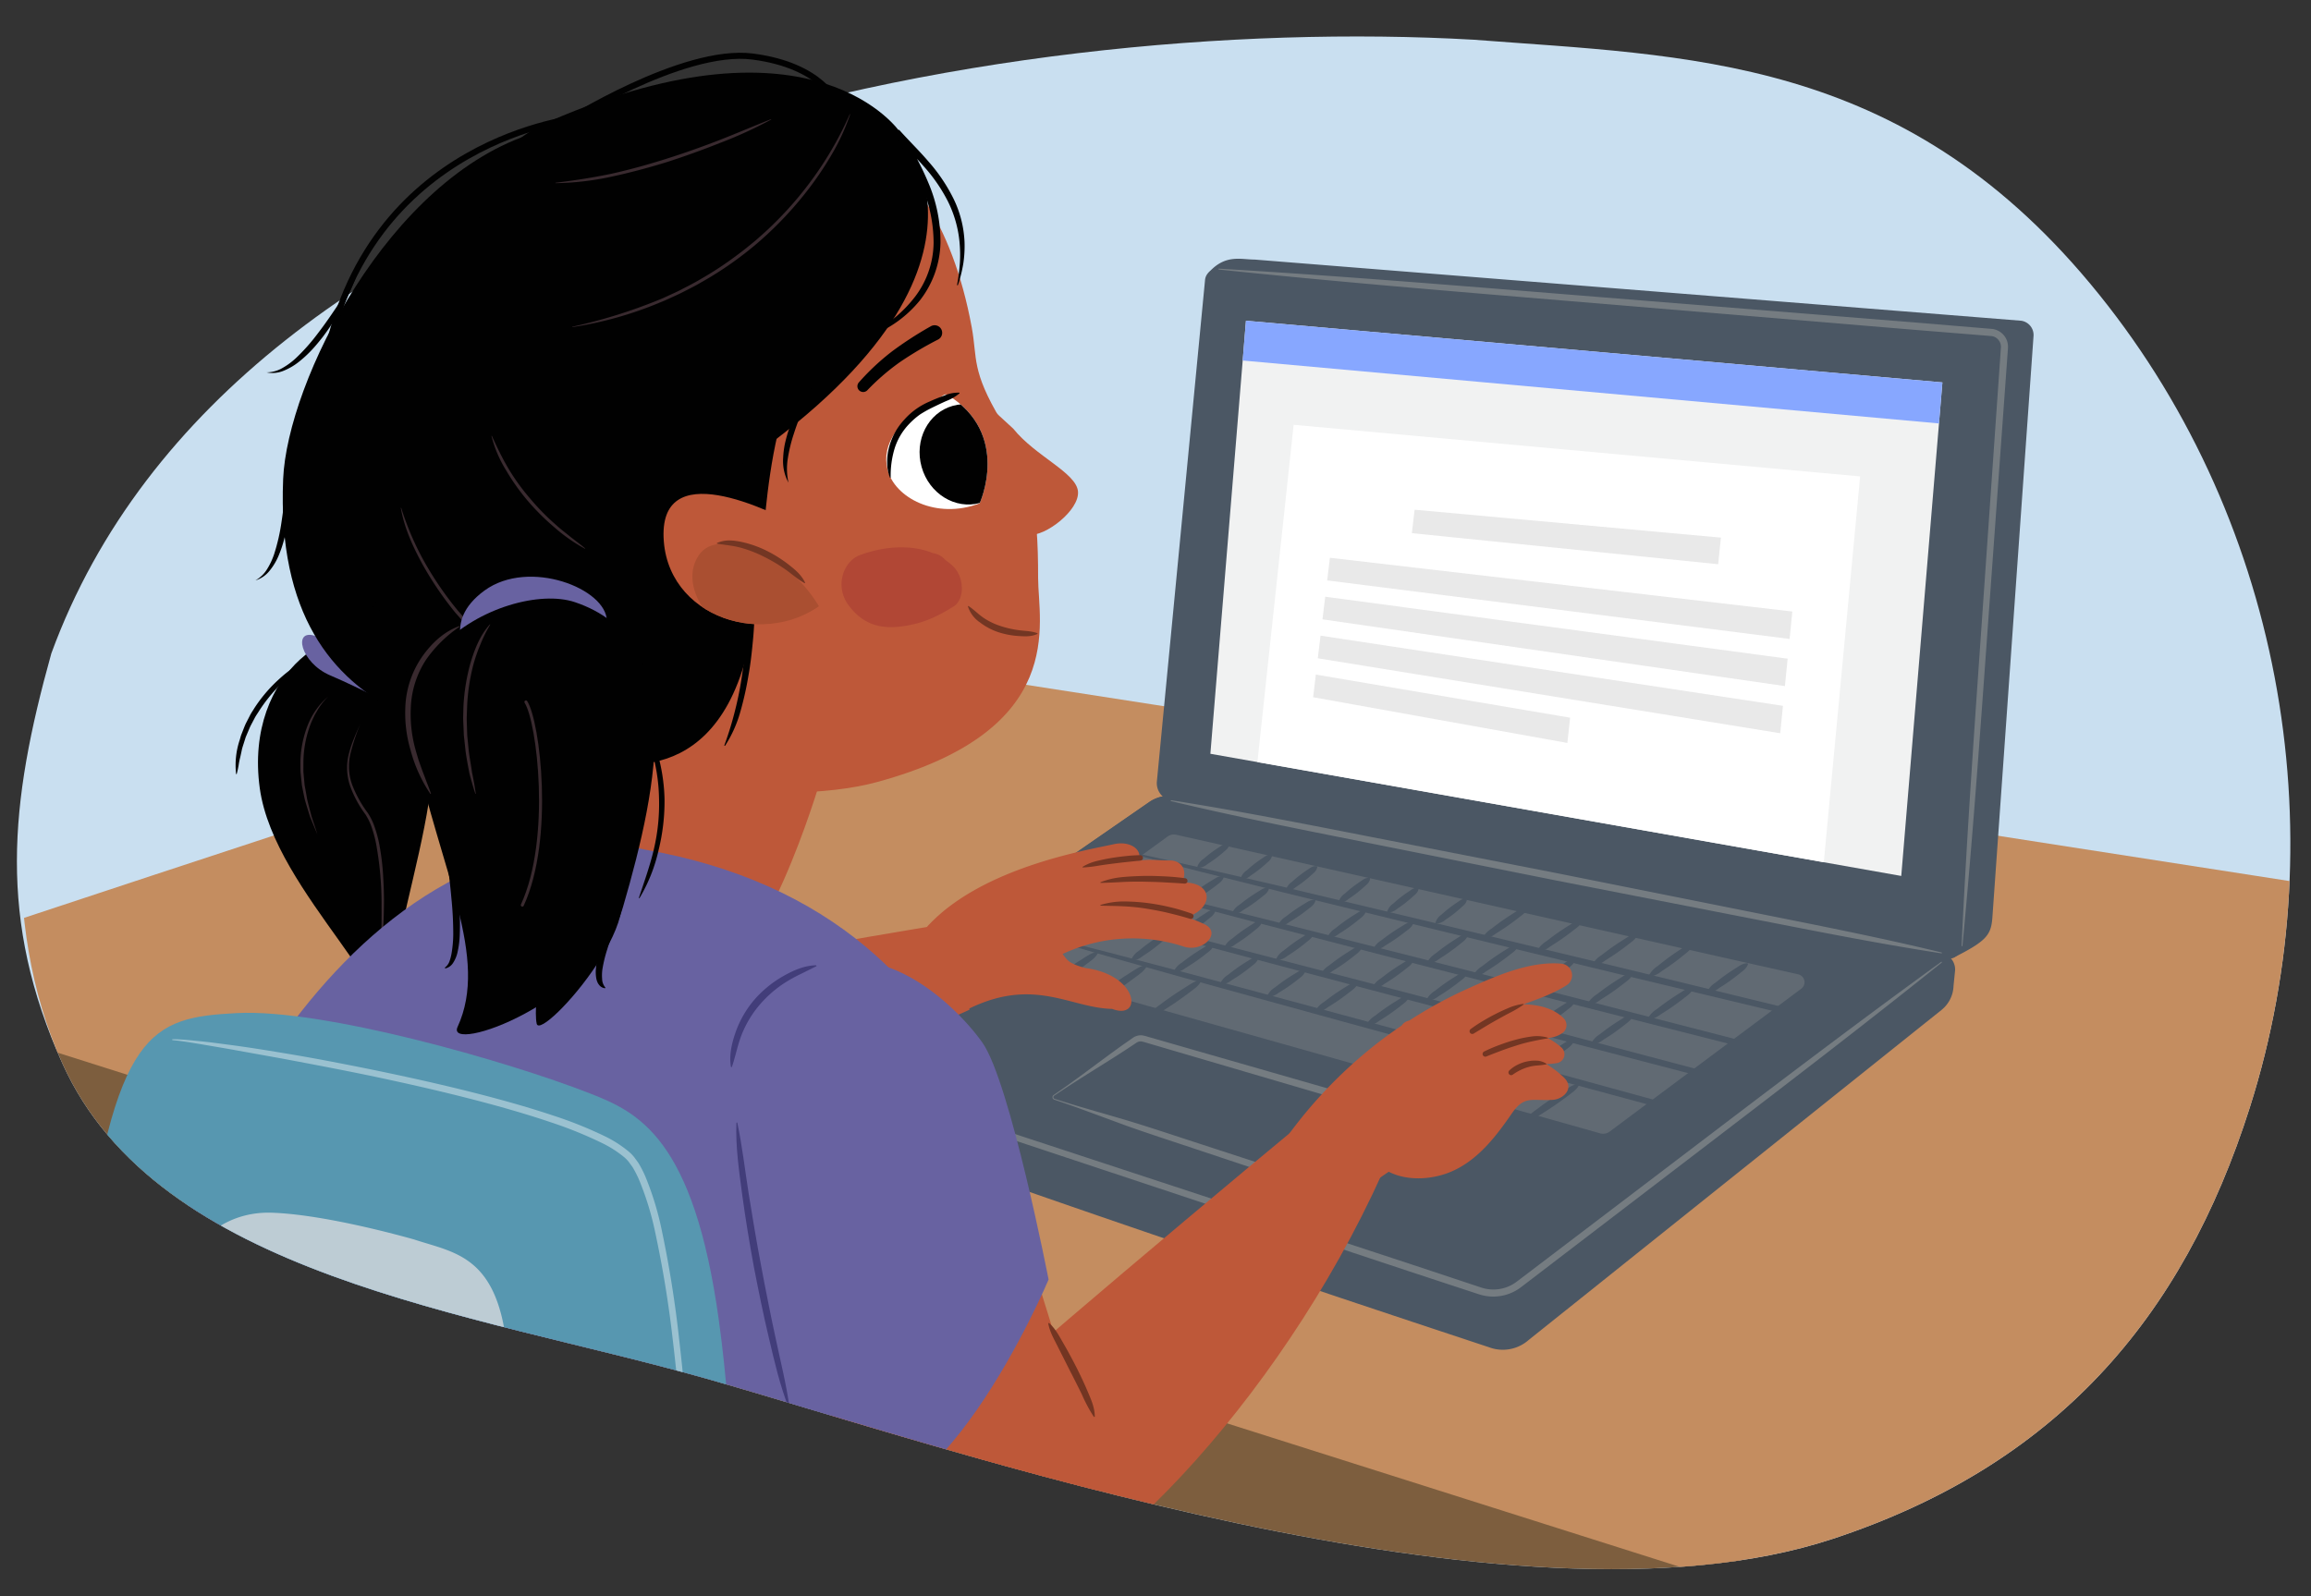
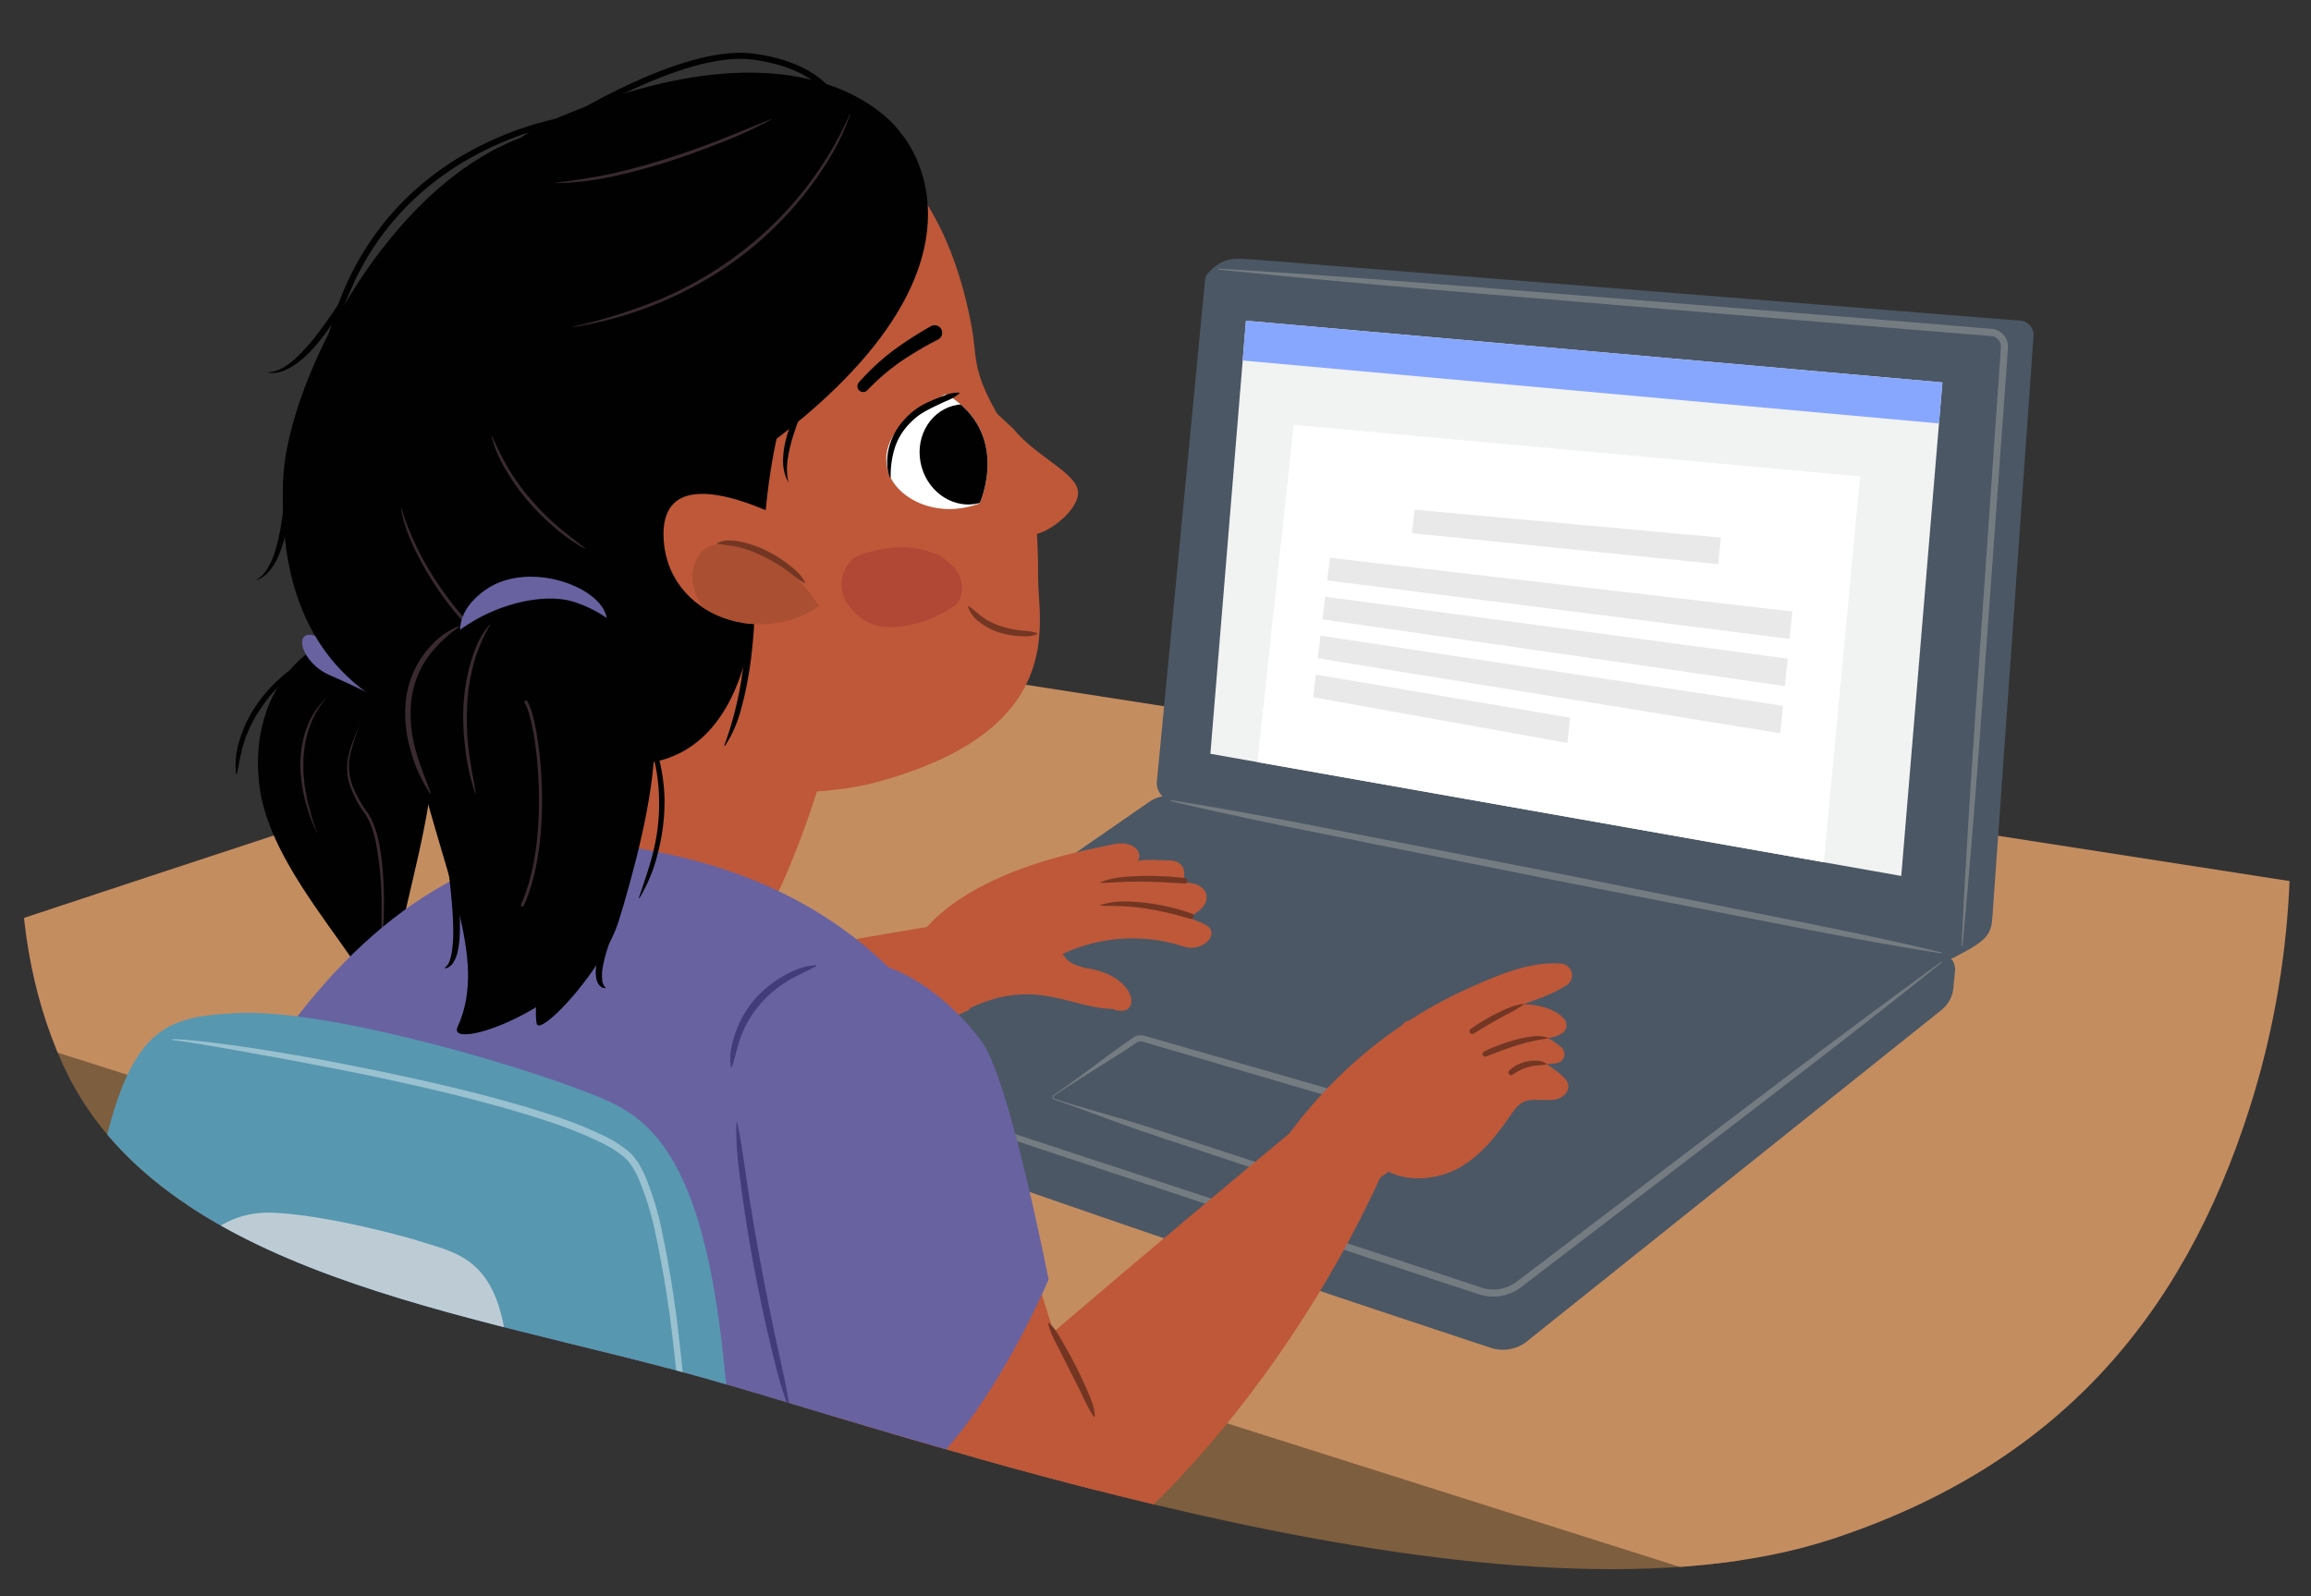
<svg xmlns="http://www.w3.org/2000/svg" width="760" height="525" viewBox="0 0 760 525">
  <rect x="0" y="0" width="760" height="525" fill="#333333" stroke="none" />
  <defs>
    <clipPath id="a">
      <path d="M421.227-17.335C350.868-22.753,232.415-29.23,159.154,12.276S41.207,120.185,19.486,198.112c-13.809,49.538-20.2,104.57,1.05,151.759,31.442,69.813,134.385,81.771,211.472,103.55s265.252,87.65,370.77,52.768c72.851-24.083,114.906-71.9,137.149-142.037,28.99-91.412,10.11-195.611-52.461-270.752S491.587-11.917,421.227-17.335Z" fill="none" />
    </clipPath>
    <clipPath id="b">
      <path d="M638.483,313.46,386.855,262.012a11.58,11.58,0,0,0-8.925,1.834s-113.95,78.805-116.174,80.718c-1.341,1.155-1.579,2.975-1.6,11.374-.012,4.762.1,6.5,2.114,8.1,15.139,6.8,88.844,33.345,227.4,79.138a12.844,12.844,0,0,0,13-2.344L638.467,332.241a10.6,10.6,0,0,0,3.976-7.955l.522-5.16A5.609,5.609,0,0,0,638.483,313.46Z" fill="#4b5764" />
    </clipPath>
    <clipPath id="c">
      <polygon points="638.782 125.8 625.253 288.145 398.049 247.957 409.749 105.502 638.782 125.8" fill="#f1f2f2" />
    </clipPath>
    <clipPath id="d">
      <path d="M264.68,174.084c-12.043-6.6-48.593-24.478-46.376,4.01,2.095,26.917,37.5,36.321,55.918,17.163" fill="#be5839" />
    </clipPath>
    <clipPath id="e">
      <path d="M311.573,129.861c-.908-.558-2.008.77-3,1.272-13.288,6.762-18.7,14.961-16.73,23.184,2.271,9.461,16.131,16.712,30.32,11.264C322.168,165.581,332.65,142.8,311.573,129.861Z" fill="none" />
    </clipPath>
  </defs>
  <title>lawr5_11.101</title>
-   <path d="M484.529,13.059C329.235,4.235,77.808,48.594,16.882,214.941c-13.808,49.539-17.6,87.741,3.654,134.93,31.442,69.813,134.385,81.771,211.472,103.55s265.252,87.65,370.77,52.768c72.851-24.083,114.906-71.9,137.149-142.037,28.99-91.412,10.11-195.611-52.461-270.752S554.889,18.477,484.529,13.059Z" fill="#c9dff0" />
  <g clip-path="url(#a)">
    <polygon points="-54.471 364.588 -54.471 323 628.882 530.471 623.588 582.059 -54.471 364.588" fill="#7d5e3e" />
    <path d="M-54.471,323c3.177-2.118,326.589-107.882,326.589-107.882l619,96.176L629.941,540Z" fill="#c48d60" />
    <path d="M638.483,313.46,386.855,262.012a11.58,11.58,0,0,0-8.925,1.834s-113.95,78.805-116.174,80.718c-1.341,1.155-1.579,2.975-1.6,11.374-.012,4.762.1,6.5,2.114,8.1,15.139,6.8,88.844,33.345,227.4,79.138a12.844,12.844,0,0,0,13-2.344L638.467,332.241a10.6,10.6,0,0,0,3.976-7.955l.522-5.16A5.609,5.609,0,0,0,638.483,313.46Z" fill="#4b5764" />
    <g clip-path="url(#b)">
      <path d="M638.483,297.745,386.855,246.3a11.58,11.58,0,0,0-8.925,1.834L261.2,329.209a9.759,9.759,0,0,0-4.175,8.6l3.863,4.927c-.284,3.022-1.316,6.148,1.571,7.8l224.3,74.117a13.873,13.873,0,0,0,13-2.343l138.7-105.788a10.6,10.6,0,0,0,3.976-7.956l.522-5.159A5.608,5.608,0,0,0,638.483,297.745Z" fill="#4b5764" />
    </g>
-     <path d="M591.366,320.51,386.818,274.6a3.545,3.545,0,0,0-2.857.59l-54,39.2a1.852,1.852,0,0,0,.586,3.281l195.715,55.149a3.546,3.546,0,0,0,3.08-.57l63.03-47.016A2.659,2.659,0,0,0,591.366,320.51Z" fill="#616a73" />
    <path d="M655.219,301.823l13.527-191.2a4.749,4.749,0,0,0-4.055-5.118L412.619,85.386c-4.476,0-9.54-1.834-14.934,4.057-3.951,4.317-3.313,158.259-3.313,158.259a5.9,5.9,0,0,0,4.682,6.413S636,314.142,642.345,315.07C653.4,309.5,654.773,307.571,655.219,301.823Z" fill="#4b5764" />
    <path d="M645.237,311.1l13.945-196.6a4.75,4.75,0,0,0-4.055-5.118L400.835,88.519a3.992,3.992,0,0,0-4.537,3.522L380.461,256.976a5.9,5.9,0,0,0,4.682,6.413l254.378,51.97A4.779,4.779,0,0,0,645.237,311.1Z" fill="#4b5764" />
    <line x1="586.556" y1="332.366" x2="367.523" y2="279.488" fill="#fff" />
    <path d="M586.321,333.338l-54.783-13.117-54.745-13.273-54.72-13.375c-18.223-4.531-36.446-9.06-54.583-13.946l.067-.277c18.368,3.927,36.651,8.21,54.933,12.492l54.8,13.065,54.771,13.165,54.733,13.322Z" fill="#4b5764" />
    <line x1="573.336" y1="343.534" x2="360.458" y2="289.061" fill="#fff" />
    <path d="M573.088,344.5l-53.245-13.516-53.206-13.672-53.18-13.773c-17.708-4.663-35.417-9.326-53.035-14.343l.071-.276c17.862,4.062,35.634,8.478,53.405,12.894l53.259,13.463,53.234,13.565,53.193,13.72Z" fill="#4b5764" />
    <line x1="560.345" y1="353.335" x2="340.857" y2="295.671" fill="#fff" />
    <path d="M560.091,354.3l-54.9-14.314-54.858-14.47L395.5,310.948c-18.258-4.929-36.516-9.857-54.682-15.14l.073-.275c18.416,4.328,36.739,9.011,55.062,13.693l54.912,14.261,54.887,14.362L560.6,352.368Z" fill="#4b5764" />
    <line x1="545.074" y1="363.135" x2="338.349" y2="306.846" fill="#fff" />
    <path d="M544.811,364.1,493.1,350.13,441.436,336,389.8,321.777c-17.194-4.814-34.388-9.627-51.485-14.794l.075-.275c17.356,4.215,34.617,8.784,51.877,13.351l51.724,13.918L493.683,348l51.654,14.174Z" fill="#4b5764" />
    <line x1="386.308" y1="295.636" x2="374.17" y2="304.235" fill="#fff" />
    <path d="M386.393,295.756c-.44,1.523-1.542,2.112-2.494,2.913q-1.447,1.173-2.963,2.251c-1.011.716-2.056,1.386-3.112,2.04a6.2,6.2,0,0,1-3.57,1.4l-.169-.24a6.186,6.186,0,0,1,2.5-2.905c.967-.779,1.945-1.542,2.957-2.259s2.048-1.4,3.106-2.048c1.071-.633,1.993-1.476,3.576-1.387Z" fill="#4b5764" />
    <path d="M384.159,307.2c-.414,1.531-1.506,2.141-2.445,2.96q-1.428,1.2-2.925,2.307c-1,.735-2.034,1.425-3.079,2.1a6.2,6.2,0,0,1-3.547,1.461l-.174-.236a6.2,6.2,0,0,1,2.45-2.952c.955-.8,1.92-1.58,2.92-2.316s2.025-1.436,3.073-2.106c1.06-.653,1.968-1.514,3.553-1.454Z" fill="#4b5764" />
    <path d="M404.314,277.7c-.278,1.439-1.239,1.962-2.046,2.692q-1.231,1.068-2.531,2.041c-.869.647-1.772,1.249-2.686,1.835a4.879,4.879,0,0,1-3.158,1.2l-.176-.236a4.878,4.878,0,0,1,2.053-2.683c.822-.709,1.656-1.4,2.524-2.05s1.763-1.26,2.68-1.843c.93-.564,1.706-1.336,3.164-1.192Z" fill="#4b5764" />
    <path d="M418.344,281.37c-.242,1.44-1.186,1.977-1.972,2.719q-1.2,1.084-2.47,2.078c-.849.66-1.733,1.275-2.629,1.875a4.817,4.817,0,0,1-3.114,1.25l-.181-.232a4.824,4.824,0,0,1,1.979-2.711c.8-.72,1.615-1.426,2.464-2.086s1.724-1.286,2.622-1.883c.912-.579,1.666-1.361,3.121-1.242Z" fill="#4b5764" />
    <path d="M433.216,285.147c-.242,1.44-1.186,1.978-1.972,2.719q-1.2,1.086-2.47,2.079c-.849.66-1.733,1.275-2.629,1.874a4.823,4.823,0,0,1-3.114,1.251l-.18-.232a4.815,4.815,0,0,1,1.978-2.711c.8-.721,1.615-1.426,2.464-2.087s1.724-1.286,2.622-1.882c.912-.579,1.666-1.362,3.121-1.242Z" fill="#4b5764" />
    <path d="M450.583,289.018c-.242,1.439-1.186,1.977-1.972,2.718q-1.2,1.086-2.47,2.079c-.849.66-1.733,1.275-2.629,1.875a4.822,4.822,0,0,1-3.114,1.25l-.181-.232A4.821,4.821,0,0,1,442.2,294c.8-.721,1.615-1.426,2.464-2.087s1.724-1.285,2.622-1.882c.912-.579,1.666-1.362,3.121-1.242Z" fill="#4b5764" />
    <path d="M466.541,292.279c-.242,1.44-1.187,1.978-1.972,2.719q-1.2,1.086-2.47,2.079c-.849.66-1.733,1.274-2.629,1.874a4.817,4.817,0,0,1-3.115,1.25l-.18-.231a4.824,4.824,0,0,1,1.978-2.711c.8-.721,1.616-1.426,2.464-2.087s1.725-1.286,2.623-1.882c.912-.579,1.666-1.362,3.121-1.243Z" fill="#4b5764" />
    <path d="M482.426,295.891c-.243,1.44-1.187,1.978-1.972,2.719q-1.2,1.086-2.471,2.079c-.849.66-1.733,1.275-2.629,1.874a4.817,4.817,0,0,1-3.114,1.25l-.18-.231a4.815,4.815,0,0,1,1.978-2.711c.8-.721,1.615-1.426,2.464-2.087s1.724-1.286,2.623-1.882c.912-.579,1.665-1.362,3.12-1.242Z" fill="#4b5764" />
    <path d="M556.859,325.083c-.68,1.678-2.014,2.419-3.2,3.371q-1.8,1.4-3.664,2.7c-1.245.867-2.523,1.687-3.811,2.492a8.941,8.941,0,0,1-4.264,1.844l-.168-.241a8.949,8.949,0,0,1,3.206-3.362c1.2-.93,2.413-1.845,3.657-2.713s2.515-1.7,3.806-2.5c1.3-.783,2.46-1.778,4.27-1.836Z" fill="#4b5764" />
    <path d="M537.011,320.312c-.681,1.678-2.014,2.418-3.2,3.37q-1.8,1.4-3.664,2.7c-1.245.868-2.523,1.688-3.812,2.493a8.938,8.938,0,0,1-4.263,1.844l-.168-.241a8.94,8.94,0,0,1,3.205-3.362c1.2-.93,2.414-1.845,3.658-2.713s2.515-1.7,3.806-2.5c1.3-.783,2.46-1.778,4.27-1.836Z" fill="#4b5764" />
    <path d="M518.116,315.732c-.68,1.678-2.013,2.418-3.2,3.37q-1.8,1.4-3.664,2.705c-1.245.867-2.523,1.688-3.812,2.493a8.947,8.947,0,0,1-4.263,1.844l-.168-.241a8.94,8.94,0,0,1,3.2-3.362c1.2-.931,2.414-1.845,3.658-2.714s2.515-1.7,3.806-2.5c1.3-.783,2.46-1.778,4.27-1.835Z" fill="#4b5764" />
    <path d="M499.413,310.961c-.68,1.678-2.013,2.418-3.2,3.37q-1.8,1.4-3.664,2.7c-1.245.867-2.523,1.688-3.812,2.493a8.936,8.936,0,0,1-4.264,1.843l-.167-.24a8.95,8.95,0,0,1,3.2-3.363c1.2-.93,2.413-1.845,3.658-2.713s2.515-1.7,3.806-2.5c1.3-.783,2.46-1.778,4.269-1.835Z" fill="#4b5764" />
    <path d="M502.514,298.6c-.68,1.678-2.013,2.418-3.2,3.37q-1.8,1.4-3.664,2.7c-1.245.867-2.523,1.688-3.812,2.493a8.936,8.936,0,0,1-4.263,1.843l-.168-.24a8.95,8.95,0,0,1,3.2-3.363c1.2-.93,2.414-1.845,3.658-2.713s2.515-1.7,3.806-2.5c1.3-.783,2.46-1.778,4.27-1.835Z" fill="#4b5764" />
    <path d="M538.631,307.348c-.68,1.678-2.014,2.419-3.2,3.371q-1.8,1.4-3.664,2.7c-1.245.867-2.523,1.688-3.811,2.492a8.941,8.941,0,0,1-4.264,1.844l-.168-.241a8.957,8.957,0,0,1,3.206-3.362c1.2-.93,2.413-1.845,3.658-2.713s2.514-1.7,3.8-2.5c1.3-.783,2.46-1.778,4.27-1.836Z" fill="#4b5764" />
    <path d="M520.463,302.8c-.68,1.678-2.014,2.418-3.2,3.37q-1.8,1.4-3.663,2.705c-1.246.867-2.523,1.688-3.812,2.493a8.951,8.951,0,0,1-4.264,1.844l-.168-.241a8.942,8.942,0,0,1,3.206-3.362c1.2-.931,2.413-1.846,3.658-2.714s2.515-1.7,3.806-2.5c1.3-.783,2.46-1.778,4.269-1.835Z" fill="#4b5764" />
    <path d="M482.811,307.524c-.545,1.6-1.752,2.269-2.81,3.148q-1.605,1.291-3.279,2.487c-1.118.8-2.268,1.543-3.43,2.276a7.427,7.427,0,0,1-3.888,1.632l-.171-.239a7.433,7.433,0,0,1,2.816-3.14c1.073-.857,2.156-1.7,3.273-2.5s2.26-1.555,3.424-2.284c1.177-.712,2.2-1.633,3.894-1.624Z" fill="#4b5764" />
    <path d="M556.679,310.86c-.615,1.673-1.9,2.423-3.043,3.382q-1.725,1.411-3.521,2.727c-1.2.875-2.431,1.7-3.674,2.519a8.583,8.583,0,0,1-4.141,1.879l-.173-.237a8.592,8.592,0,0,1,3.049-3.374c1.153-.937,2.317-1.859,3.515-2.735s2.423-1.716,3.668-2.527c1.259-.792,2.366-1.793,4.147-1.871Z" fill="#4b5764" />
    <path d="M574.878,317.109c-.545,1.6-1.752,2.269-2.81,3.148q-1.6,1.291-3.279,2.487c-1.118.795-2.269,1.543-3.43,2.276a7.427,7.427,0,0,1-3.888,1.632l-.171-.239a7.437,7.437,0,0,1,2.815-3.14c1.073-.857,2.157-1.7,3.274-2.5s2.26-1.555,3.424-2.284c1.177-.712,2.2-1.633,3.894-1.624Z" fill="#4b5764" />
    <path d="M464.869,303.518c-.538,1.567-1.722,2.192-2.761,3.03q-1.576,1.229-3.219,2.36c-1.1.753-2.226,1.458-3.366,2.148a7.027,7.027,0,0,1-3.814,1.5l-.166-.242a7.031,7.031,0,0,1,2.766-3.021c1.054-.816,2.118-1.616,3.214-2.369s2.218-1.47,3.36-2.156c1.155-.668,2.164-1.549,3.82-1.487Z" fill="#4b5764" />
    <path d="M449.222,299.7c-.474,1.55-1.612,2.171-2.6,3q-1.5,1.219-3.07,2.342c-1.048.746-2.128,1.446-3.22,2.13a6.609,6.609,0,0,1-3.679,1.487l-.17-.239a6.617,6.617,0,0,1,2.6-2.994c1-.809,2.017-1.6,3.064-2.349s2.12-1.458,3.214-2.139c1.107-.663,2.064-1.536,3.685-1.479Z" fill="#4b5764" />
    <path d="M432.616,296.266c-.452,1.511-1.553,2.082-2.507,2.865q-1.449,1.146-2.967,2.2c-1.012.7-2.057,1.349-3.113,1.985a6.111,6.111,0,0,1-3.563,1.333l-.167-.242a6.106,6.106,0,0,1,2.512-2.857c.969-.761,1.949-1.506,2.961-2.205s2.05-1.361,3.108-1.993c1.071-.614,2-1.44,3.569-1.325Z" fill="#4b5764" />
    <path d="M417.349,292.257c-.436,1.516-1.531,2.1-2.477,2.889q-1.439,1.161-2.945,2.227c-1.006.707-2.044,1.369-3.094,2.014a6.094,6.094,0,0,1-3.549,1.368l-.169-.24a6.109,6.109,0,0,1,2.483-2.881c.962-.771,1.934-1.526,2.939-2.234s2.036-1.381,3.088-2.023c1.065-.624,1.981-1.459,3.555-1.36Z" fill="#4b5764" />
    <path d="M402.461,288.441c-.442,1.5-1.528,2.05-2.469,2.817q-1.43,1.121-2.926,2.146c-1,.681-2.03,1.315-3.072,1.933a5.922,5.922,0,0,1-3.518,1.279l-.165-.243a5.924,5.924,0,0,1,2.474-2.808c.956-.744,1.923-1.473,2.921-2.154s2.022-1.327,3.066-1.941c1.057-.6,1.968-1.406,3.524-1.271Z" fill="#4b5764" />
    <path d="M388.338,285.006c-.442,1.5-1.528,2.05-2.469,2.816q-1.43,1.122-2.926,2.147c-1,.681-2.03,1.314-3.072,1.932a5.923,5.923,0,0,1-3.518,1.28l-.165-.243a5.911,5.911,0,0,1,2.475-2.808c.955-.744,1.922-1.473,2.92-2.155s2.022-1.326,3.067-1.941c1.056-.6,1.968-1.4,3.523-1.271Z" fill="#4b5764" />
    <path d="M536.94,334.137c-.565,1.6-1.786,2.266-2.858,3.143q-1.629,1.287-3.324,2.478c-1.132.792-2.3,1.537-3.473,2.267a7.527,7.527,0,0,1-3.925,1.619l-.169-.241a7.535,7.535,0,0,1,2.865-3.135c1.088-.855,2.187-1.694,3.318-2.486s2.288-1.549,3.466-2.275c1.191-.708,2.234-1.628,3.932-1.611Z" fill="#4b5764" />
    <path d="M517.976,329.3c-.565,1.6-1.786,2.267-2.859,3.143q-1.627,1.287-3.323,2.479c-1.133.791-2.3,1.537-3.473,2.266a7.522,7.522,0,0,1-3.926,1.619l-.168-.241a7.519,7.519,0,0,1,2.865-3.134c1.087-.855,2.186-1.695,3.318-2.487s2.288-1.549,3.466-2.275c1.191-.708,2.234-1.627,3.932-1.61Z" fill="#4b5764" />
    <path d="M499.786,324.655c-.565,1.6-1.786,2.266-2.859,3.143q-1.628,1.287-3.324,2.478c-1.132.792-2.3,1.537-3.472,2.267a7.533,7.533,0,0,1-3.926,1.618l-.168-.24a7.533,7.533,0,0,1,2.864-3.135c1.088-.855,2.187-1.694,3.319-2.487s2.288-1.548,3.466-2.274c1.191-.708,2.234-1.628,3.932-1.611Z" fill="#4b5764" />
    <path d="M482.757,319.817c-.565,1.6-1.786,2.266-2.859,3.143q-1.628,1.287-3.324,2.478c-1.132.792-2.3,1.538-3.472,2.267a7.534,7.534,0,0,1-3.926,1.619l-.168-.241a7.533,7.533,0,0,1,2.864-3.135c1.088-.855,2.187-1.694,3.318-2.486s2.289-1.549,3.467-2.275c1.191-.708,2.233-1.627,3.932-1.611Z" fill="#4b5764" />
    <path d="M464.954,315.753c-.566,1.6-1.786,2.267-2.859,3.143q-1.629,1.287-3.324,2.479c-1.132.792-2.3,1.537-3.472,2.266a7.525,7.525,0,0,1-3.926,1.619l-.168-.241a7.517,7.517,0,0,1,2.864-3.134c1.088-.855,2.187-1.694,3.318-2.487s2.289-1.549,3.467-2.275c1.191-.708,2.233-1.627,3.931-1.61Z" fill="#4b5764" />
    <path d="M447.925,311.5c-.566,1.6-1.786,2.266-2.859,3.143q-1.629,1.287-3.324,2.478c-1.132.792-2.3,1.537-3.472,2.267A7.534,7.534,0,0,1,434.344,321l-.169-.241a7.535,7.535,0,0,1,2.865-3.135c1.088-.855,2.187-1.694,3.318-2.486s2.289-1.549,3.467-2.275c1.19-.708,2.233-1.627,3.931-1.611Z" fill="#4b5764" />
    <path d="M432.058,307.044c-.446,1.54-1.562,2.154-2.526,2.977q-1.467,1.208-3,2.319c-1.025.739-2.084,1.432-3.153,2.109a6.4,6.4,0,0,1-3.616,1.468l-.171-.238a6.4,6.4,0,0,1,2.532-2.969c.98-.8,1.971-1.587,3-2.327s2.075-1.443,3.147-2.117c1.085-.656,2.019-1.522,3.622-1.46Z" fill="#4b5764" />
    <path d="M415.029,303.174c-.446,1.54-1.562,2.154-2.526,2.977q-1.467,1.206-3,2.319c-1.025.739-2.083,1.431-3.152,2.109a6.412,6.412,0,0,1-3.616,1.468l-.171-.238a6.4,6.4,0,0,1,2.532-2.969c.98-.8,1.971-1.587,3-2.327s2.075-1.444,3.147-2.118c1.085-.656,2.019-1.521,3.621-1.459Z" fill="#4b5764" />
    <path d="M399.742,299.5c-.447,1.54-1.562,2.154-2.527,2.977q-1.465,1.208-3,2.319c-1.025.739-2.083,1.432-3.153,2.109a6.4,6.4,0,0,1-3.615,1.468l-.172-.238a6.411,6.411,0,0,1,2.533-2.969c.979-.8,1.971-1.587,3-2.327s2.075-1.443,3.147-2.117c1.085-.656,2.018-1.522,3.621-1.46Z" fill="#4b5764" />
    <path d="M517.7,342.286c-.606,1.623-1.864,2.306-2.975,3.2q-1.685,1.315-3.437,2.535c-1.17.811-2.372,1.575-3.585,2.323a7.956,7.956,0,0,1-4.036,1.673l-.167-.242a7.947,7.947,0,0,1,2.981-3.193c1.125-.874,2.262-1.732,3.431-2.544s2.364-1.586,3.58-2.331c1.228-.726,2.309-1.665,4.041-1.664Z" fill="#4b5764" />
    <path d="M519.392,356.761c-.925,1.832-2.5,2.723-3.923,3.826q-2.159,1.628-4.382,3.159c-1.484,1.018-3,1.989-4.528,2.945s-2.975,2.028-4.976,2.292l-.166-.242c.966-1.772,2.49-2.734,3.928-3.818s2.893-2.148,4.377-3.167,2.992-2,4.522-2.953c1.542-.934,2.939-2.08,4.982-2.285Z" fill="#4b5764" />
    <path d="M499.141,351.281c-.925,1.833-2.5,2.723-3.923,3.827q-2.157,1.627-4.382,3.158c-1.484,1.018-3,1.989-4.528,2.945s-2.974,2.028-4.976,2.293l-.166-.242c.967-1.773,2.49-2.734,3.929-3.819s2.892-2.147,4.376-3.166,2.993-2,4.522-2.954c1.543-.933,2.939-2.08,4.982-2.284Z" fill="#4b5764" />
    <path d="M480.8,346.278c-.925,1.833-2.5,2.723-3.922,3.827q-2.159,1.627-4.382,3.158c-1.485,1.018-3,1.989-4.528,2.945s-2.975,2.028-4.976,2.293l-.166-.242c.966-1.773,2.49-2.734,3.928-3.819s2.893-2.148,4.376-3.167,2.993-2,4.523-2.953c1.542-.933,2.938-2.08,4.981-2.284Z" fill="#4b5764" />
    <path d="M361.16,313.361c-.926,1.833-2.5,2.723-3.923,3.827q-2.159,1.628-4.382,3.158c-1.484,1.018-3,1.989-4.528,2.945s-2.975,2.028-4.976,2.293l-.166-.242c.966-1.773,2.49-2.734,3.928-3.819s2.893-2.147,4.376-3.166,2.993-2,4.523-2.954c1.542-.933,2.938-2.08,4.981-2.284Z" fill="#4b5764" />
    <path d="M377.188,317.716c-.925,1.833-2.5,2.723-3.923,3.827q-2.157,1.627-4.382,3.158c-1.484,1.018-3,1.989-4.528,2.945s-2.974,2.028-4.976,2.292l-.166-.242c.967-1.772,2.49-2.734,3.929-3.818s2.892-2.148,4.376-3.167,2.993-2,4.522-2.953c1.543-.934,2.939-2.08,4.982-2.285Z" fill="#4b5764" />
    <path d="M395.029,322.692c-.925,1.833-2.5,2.723-3.922,3.827q-2.159,1.627-4.382,3.158c-1.485,1.018-3,1.989-4.528,2.945s-2.975,2.028-4.976,2.293l-.166-.242c.966-1.773,2.489-2.734,3.928-3.819s2.892-2.148,4.376-3.166,2.993-2,4.523-2.954c1.542-.933,2.938-2.08,4.981-2.284Z" fill="#4b5764" />
    <path d="M499.386,337.546c-.606,1.622-1.864,2.306-2.975,3.2q-1.686,1.315-3.438,2.535c-1.169.811-2.371,1.575-3.585,2.323a7.953,7.953,0,0,1-4.035,1.673l-.168-.242a7.96,7.96,0,0,1,2.981-3.193c1.126-.874,2.263-1.732,3.432-2.544s2.364-1.586,3.579-2.331c1.229-.726,2.31-1.665,4.042-1.665Z" fill="#4b5764" />
    <path d="M481.072,332.59c-.607,1.623-1.864,2.306-2.975,3.2q-1.686,1.315-3.438,2.535c-1.17.811-2.372,1.575-3.585,2.323a7.953,7.953,0,0,1-4.035,1.673l-.168-.241a7.95,7.95,0,0,1,2.981-3.194c1.126-.874,2.263-1.732,3.432-2.544s2.364-1.586,3.579-2.331c1.228-.726,2.309-1.665,4.042-1.664Z" fill="#4b5764" />
    <path d="M463.4,327.85c-.606,1.623-1.864,2.306-2.975,3.2q-1.686,1.315-3.438,2.535c-1.169.811-2.371,1.575-3.585,2.323a7.953,7.953,0,0,1-4.035,1.673l-.168-.241a7.957,7.957,0,0,1,2.981-3.194c1.126-.874,2.263-1.732,3.432-2.544s2.364-1.586,3.579-2.331c1.229-.726,2.31-1.665,4.042-1.664Z" fill="#4b5764" />
    <path d="M446.6,323.325c-.606,1.623-1.864,2.306-2.975,3.2q-1.686,1.315-3.438,2.536c-1.169.81-2.371,1.574-3.585,2.322a7.944,7.944,0,0,1-4.035,1.673l-.168-.241a7.952,7.952,0,0,1,2.982-3.194c1.125-.874,2.262-1.732,3.431-2.543s2.364-1.587,3.579-2.331c1.229-.727,2.31-1.666,4.042-1.665Z" fill="#4b5764" />
    <path d="M429.309,319.348c-.476,1.532-1.6,2.125-2.583,2.929q-1.49,1.181-3.046,2.263c-1.039.719-2.111,1.392-3.193,2.05a6.408,6.408,0,0,1-3.644,1.4l-.167-.241a6.409,6.409,0,0,1,2.589-2.921c1-.783,2-1.55,3.04-2.27s2.1-1.405,3.188-2.059c1.1-.635,2.047-1.483,3.649-1.391Z" fill="#4b5764" />
    <path d="M413.849,315.137c-.469,1.537-1.6,2.139-2.574,2.952q-1.486,1.191-3.04,2.287c-1.037.728-2.107,1.41-3.189,2.076a6.444,6.444,0,0,1-3.643,1.429l-.169-.241a6.454,6.454,0,0,1,2.58-2.943c.993-.791,2-1.566,3.034-2.3s2.1-1.422,3.183-2.085c1.1-.644,2.044-1.5,3.649-1.42Z" fill="#4b5764" />
    <path d="M399.111,310.914c-.522,1.563-1.694,2.185-2.72,3.02q-1.557,1.224-3.181,2.352c-1.084.75-2.2,1.453-3.329,2.14a6.911,6.911,0,0,1-3.778,1.489l-.167-.242a6.916,6.916,0,0,1,2.725-3.011c1.041-.813,2.092-1.61,3.176-2.36s2.193-1.464,3.323-2.148c1.142-.666,2.138-1.543,3.784-1.481Z" fill="#4b5764" />
    <polygon points="638.782 125.8 625.253 288.145 398.049 247.957 409.749 105.502 638.782 125.8" fill="#f1f2f2" />
    <g clip-path="url(#c)">
      <polygon points="409.749 105.502 638.782 125.8 637.84 139.308 406.715 118.415 409.749 105.502" fill="#87a7ff" />
      <polygon points="425.431 139.743 611.724 156.718 599.102 290.78 412.809 257.264 425.431 139.743" fill="#fff" />
    </g>
    <path d="M638.454,313.6c-21.292-3.261-42.387-7.516-63.511-11.623L511.58,289.606l-63.306-12.667c-21.1-4.219-42.214-8.392-63.159-13.406a.147.147,0,0,1,.057-.288c21.278,3.331,42.389,7.5,63.51,11.63l63.365,12.368,63.306,12.66c21.1,4.239,42.227,8.328,63.158,13.413a.147.147,0,0,1-.057.288Z" fill="#757c81" />
    <path d="M645.091,311.087c1.781-38.257,4.575-76.444,7.217-114.641l3.987-57.294,1-14.324.5-7.162.235-3.51a3.572,3.572,0,0,0-.927-2.473,3.514,3.514,0,0,0-2.405-1.157l-3.578-.289-7.154-.578L629.653,108.5,515.209,98.957c-38.149-3.177-76.3-6.307-114.386-10.292a.147.147,0,0,1,.024-.292c38.23,2.276,76.4,5.406,114.563,8.49L629.916,106.1l14.31,1.186,7.154.6,3.578.3a5.907,5.907,0,0,1,5.4,6.014c-.012.394-.037.665-.058.966l-.065.895-.129,1.79-.517,7.16-1.035,14.319-4.139,57.277c-2.775,38.184-5.4,76.378-9.036,114.5a.146.146,0,0,1-.292-.021Z" fill="#757c81" />
    <path d="M262.506,350.4c33.876,10.215,67.433,21.392,101.038,32.426l100.8,33.154,12.588,4.18,6.294,2.089,3.147,1.045.784.26.728.215a15,15,0,0,0,1.488.3,12.725,12.725,0,0,0,8.7-1.955c.821-.547,1.7-1.26,2.585-1.921l10.558-8.03,42.235-32.117c28.154-21.413,56.282-42.865,84.926-63.634a.147.147,0,0,1,.178.234c-27.6,22.131-55.723,43.578-83.816,65.064L512.6,413.94,502.07,422c-.884.66-1.718,1.354-2.733,2.039a15.041,15.041,0,0,1-10.285,2.339,16.98,16.98,0,0,1-1.762-.346l-.864-.253-.79-.259-3.15-1.036-6.3-2.071-12.6-4.144L362.88,384.837c-33.563-11.161-67.174-22.178-100.466-34.158a.147.147,0,0,1,.092-.279Z" fill="#757c81" />
    <path d="M346.49,360.219c7.291-4.956,14.263-10.379,21.415-15.538.892-.649,1.794-1.283,2.7-1.913l1.354-.948.68-.475a4.351,4.351,0,0,1,.939-.491,4.527,4.527,0,0,1,2.091-.265,12.572,12.572,0,0,1,1.768.441l3.177.913,12.71,3.652,25.419,7.3,12.709,3.652,6.355,1.826,1.588.457.8.228.4.114.207.06a2.312,2.312,0,0,1,.407.168,2.241,2.241,0,0,1,.889,3.092,2.373,2.373,0,0,1-.535.626l-.316.266-.633.531-20.246,17.015-2.53,2.127-1.266,1.063-.158.133a3.164,3.164,0,0,1-.263.2,2.97,2.97,0,0,1-.6.306,2.876,2.876,0,0,1-1.319.166,3.1,3.1,0,0,1-.633-.14l-.392-.131-.785-.261-1.568-.521-3.137-1.044-12.548-4.174c-8.355-2.812-16.755-5.49-25.059-8.458l-12.417-4.573c-2.068-.765-4.137-1.527-6.22-2.248q-1.558-.556-3.126-1.078l-1.567-.528a.88.88,0,0,1-.645-.68A.855.855,0,0,1,346.49,360.219Zm.166.243a.563.563,0,0,0,.217,1.01l1.574.506q1.571.515,3.154.992c2.1.659,4.221,1.276,6.339,1.89l12.7,3.7c8.442,2.55,16.788,5.39,25.179,8.1l12.571,4.1,3.143,1.025,1.571.513.786.256.393.129a.724.724,0,0,0,.172.038.647.647,0,0,0,.3-.041.688.688,0,0,0,.137-.072l.067-.051.157-.134,1.26-1.071,2.518-2.141,20.15-17.133.63-.536.315-.267c.079-.072,0,0,.006.007a.171.171,0,0,0,.075.247l-2.938-.862-6.344-1.863-12.689-3.725-25.376-7.451L380.043,343.9l-3.172-.931a12.789,12.789,0,0,0-1.43-.383,2.532,2.532,0,0,0-1.16.14,2.755,2.755,0,0,0-.525.266l-.686.456-1.376.916c-.917.612-1.835,1.221-2.764,1.815C361.519,350.962,353.928,355.479,346.656,360.462Z" fill="#757c81" />
    <g opacity="0.54">
      <path d="M588.53,210.18,436.458,190.926c.359-2.979.538-4.468.9-7.446l152.072,17.684C589.067,204.77,588.888,206.574,588.53,210.18Z" fill="#d6d6d6" />
      <path d="M565.043,185.6,464.312,175.385c.358-3.084.538-4.626.9-7.71l100.731,9.179C565.581,180.354,565.4,182.1,565.043,185.6Z" fill="#d6d6d6" />
      <path d="M586.989,225.69,434.917,203.735c.359-2.979.538-4.468.9-7.446l152.072,20.385C587.526,220.281,587.347,222.084,586.989,225.69Z" fill="#d6d6d6" />
      <path d="M585.447,241.2,433.376,216.543c.358-2.978.537-4.467.9-7.445l152.071,23.087C585.985,235.791,585.806,237.594,585.447,241.2Z" fill="#d6d6d6" />
      <path d="M515.449,244.393l-83.614-15.042c.358-2.978.537-4.467.9-7.445l83.614,14.179C515.986,239.408,515.807,241.07,515.449,244.393Z" fill="#d6d6d6" />
    </g>
    <path d="M388.624,290.312c1.864-3.024.687-7.259-3.959-7.261-3.867,0-6.757-.526-10.473.134,1.96-3.207-2.138-6.77-7.893-5.489-7.683,1.711-34.687,6.2-53.322,19.933a55.914,55.914,0,0,0-7.393,6.471,4.687,4.687,0,0,0-1.366,4.79,5.107,5.107,0,0,0-1.153,2.766,4.236,4.236,0,0,0-.779,4.6q1.25,3.445,2.5,6.889a5.685,5.685,0,0,0,.774,1.418l1.6,4.077a6.025,6.025,0,0,0,3.4,3.437c.939,1.167,2.568,2.742,3.963,1.935,24.216-14.038,36.625-2.422,51.213-2.134,10.063,3.865,8.815-11.1-8.7-13.426-6.176-1.6-6.176-3.021-7.6-4.624A54.1,54.1,0,0,1,389.35,311.4c6.268,2.012,12.66-4.6,6.663-7.415a57.684,57.684,0,0,0-7.077-2.754c2.275.144,1.888.52,3.908-.634C399.314,296.9,397.889,289.956,388.624,290.312Z" fill="#be5839" />
    <path d="M391.351,302.245c-2.334-.734-4.764-1.354-7.171-1.937s-4.86-1.015-7.305-1.427a67.455,67.455,0,0,0-7.39-.747c-2.477-.133-4.936-.134-7.478-.213a.128.128,0,0,1-.129-.128.135.135,0,0,1,.09-.124,26.139,26.139,0,0,1,7.547-1.134,64.408,64.408,0,0,1,7.619.487,69.641,69.641,0,0,1,7.5,1.362c1.238.285,2.467.607,3.683.976s2.422.741,3.638,1.2a.894.894,0,0,1-.582,1.689Z" fill="#733623" />
    <path d="M389.549,290.666c-2.273-.177-4.58-.291-6.871-.421s-4.59-.164-6.885-.22c-2.294-.03-4.588,0-6.873.125s-4.561.23-6.905.286a.129.129,0,0,1-.135-.123.132.132,0,0,1,.08-.125,26.13,26.13,0,0,1,6.833-1.632c2.328-.241,4.662-.343,6.994-.407s4.664.019,6.99.122,4.641.314,6.971.618a.894.894,0,0,1-.183,1.778Z" fill="#733623" />
-     <path d="M375.065,283.086l-4.726.5c-1.579.159-3.151.37-4.724.555-1.57.212-3.14.416-4.7.679a40.579,40.579,0,0,1-4.768.536.131.131,0,0,1-.139-.124.134.134,0,0,1,.061-.118,16.148,16.148,0,0,1,4.518-1.859c1.573-.387,3.156-.724,4.749-.991s3.194-.465,4.795-.644,3.206-.277,4.834-.317a.894.894,0,0,1,.12,1.782Z" fill="#733623" />
    <path d="M313.122,303.554s-87.651,14.291-87.651,17.149,16.2,36.2,23.818,38.109,69.549-26.677,69.549-26.677Z" fill="#be5839" />
    <path d="M127.661,212.124c-15.515-11.6-47.553,8.582-42.23,47.171,4.814,34.9,52.22,71.093,37.849,83.386s-.352,32.031,4.14-10.645C132.151,287.09,158.784,235.4,127.661,212.124Z" fill="#010101" />
    <path d="M107.9,229.134a22.432,22.432,0,0,0-3.64,4.748l-.751,1.291-.644,1.348a26.216,26.216,0,0,0-1.118,2.761,36.149,36.149,0,0,0-1.965,11.686c0,.993-.021,1.987,0,2.981l.272,2.974c.051.5.078.994.147,1.487l.272,1.471c.186.98.356,1.963.518,2.95.446,1.945.979,3.877,1.484,5.816.622,1.905,1.278,3.8,1.876,5.728-.808-1.84-1.558-3.711-2.342-5.574-.6-1.923-1.225-3.849-1.767-5.8-.217-.988-.428-1.979-.621-2.974l-.3-1.491c-.079-.5-.115-1.007-.174-1.511L98.833,254c-.038-1.014-.031-2.032-.046-3.049a34.964,34.964,0,0,1,2.247-11.938A24.113,24.113,0,0,1,107.9,229.134Z" fill="#392a2f" />
    <path d="M118.549,238.005a67.737,67.737,0,0,0-3.321,10,17.932,17.932,0,0,0,.619,10.234,38.227,38.227,0,0,0,5.061,9.117,20.11,20.11,0,0,1,2.347,4.853,38.844,38.844,0,0,1,1.41,5.156,79.135,79.135,0,0,1,1.321,10.548c.221,3.531.336,7.067.264,10.6a185.169,185.169,0,0,1-1.491,21.109c.251-3.517.458-7.034.561-10.555q.209-5.277.161-10.556a110.414,110.414,0,0,0-1.794-20.942,37.869,37.869,0,0,0-1.333-5.046,19.236,19.236,0,0,0-2.2-4.658,36.2,36.2,0,0,1-5.034-9.379,18.511,18.511,0,0,1-.369-10.588,36.553,36.553,0,0,1,1.692-5.033C117.1,241.217,117.827,239.613,118.549,238.005Z" fill="#392a2f" />
    <path d="M103.759,209.229c-7.592-2.655-4.982,8.752,4.824,12.936s22.481,10.841,22.481,10.841S138.519,221.385,103.759,209.229Z" fill="#6862a1" />
    <path d="M192.692,243.327s-37.923,58.548-28.821,63.871,50.208,12.011,68.411,13.342,37.281-63.09,37.281-63.09Z" fill="#be5839" />
    <path d="M211.694,279.4c124.412,21.606,129.565,140.333,125.079,184.811-2.525,25.045-285.516-39-285.516-39s41.731-143.074,143.028-148.4C199.9,276.511,211.694,279.4,211.694,279.4Z" fill="#6862a1" />
    <path d="M129.194,128.892c-24.586,52.457-5.174,64.566,33.71,104.973,23.742,24.672,93.207,32.16,125.39,23.429,63.254-17.159,53.084-52.459,53.1-67.156.033-24.009-2.252-35.219-12.211-51.877-9.833-16.449-7.731-20.319-9.609-30.553-6.492-35.374-22.017-54.66-36.75-61.854C282.828,45.854,190-.838,129.194,128.892Z" fill="#be5839" />
    <path d="M333.225,141.016c7.282,9.091,20.812,14.506,21.29,20.7s-10.773,14.751-15.967,14.193l-19.828,5.1L316.8,125.921Z" fill="#be5839" />
    <path d="M308.509,111.684a115.75,115.75,0,0,0-12.426,7.341,73.626,73.626,0,0,0-10.853,9.354,1.9,1.9,0,0,1-2.783-2.586l.01-.011a77.681,77.681,0,0,1,11.04-10.3,120.074,120.074,0,0,1,12.615-8.158,2.489,2.489,0,0,1,2.493,4.309c-.026.016-.052.03-.079.044Z" fill="#010101" />
    <path d="M282.787,182.6c6.816-2.542,16.16-3.884,24.006-.644a6.457,6.457,0,0,1,3.8,1.935l.369.364a20.71,20.71,0,0,1,2.473,2.018c3.771,3.658,3.879,10.926.143,13.248-5.821,3.618-10.452,5.671-17.1,6.541-6.349.831-12.318-.236-17.284-6.784C274.271,192.79,277.436,184.592,282.787,182.6Z" fill="#a23232" opacity="0.43" />
    <path d="M265.1,115.14c9.907-21.569,4.831-52.491-11.992-71.024-20.38-22.451-54.3-7.426-77.344-.384-47.9,14.637-81.315,81.989-82.647,113.843-3.726,89.094,72.15,85.161,101.128,91.666,0,0,38.441,14.785,51.072-32.879C253.674,184.83,247.485,153.5,265.1,115.14Z" fill="#010101" />
    <path d="M181.089,39.74c87.083-37.7,114.878,3.7,114.878,3.7s43.763,46.72-59.454,114.241L182.42,135.546S127.346,63.007,181.089,39.74Z" fill="#010101" />
    <path d="M248.224,198.185c.011,2.043-.064,4.052-.161,6.073s-.221,4.035-.415,6.047c-.373,4.022-.8,8.047-1.527,12.031a107.52,107.52,0,0,1-2.667,11.858,40.723,40.723,0,0,1-4.983,11.087.143.143,0,0,1-.2.037.147.147,0,0,1-.053-.171,108.741,108.741,0,0,0,3.51-11.427A111.4,111.4,0,0,0,244.048,222q.867-5.919,1.4-11.893c.33-3.976.636-7.979.779-11.947v-.009a1,1,0,0,1,2,.03Z" fill="#010101" />
    <path d="M264.68,174.084c-12.043-6.6-48.593-24.478-46.376,4.01,2.095,26.917,37.5,36.321,55.918,17.163" fill="#be5839" />
    <g clip-path="url(#d)">
      <path d="M229.6,182.977c4.926-7.847,17.041-2.463,23.341.76,8.039,4.113,13.7,10.529,17.938,18.411,1.1,2.053-.546,4.4-2.534,4.916a7.129,7.129,0,0,1-3.064,2.58c-8.615,3.89-20.017,1.932-27.776-3.283C230.536,201.679,224.514,191.074,229.6,182.977Z" fill="#aa4f31" />
    </g>
    <path d="M264.555,191.814c-2.468-1.385-4.354-3.2-6.577-4.71a53.416,53.416,0,0,0-6.881-4.036,40.519,40.519,0,0,0-7.386-2.87,29.387,29.387,0,0,0-3.859-.764,6.618,6.618,0,0,0-.974-.145l-.984-.143c-.661-.109-1.323-.129-2.029-.286l-.016,0a.137.137,0,0,1-.1-.162.139.139,0,0,1,.077-.094,9.834,9.834,0,0,1,4.153-.817,14.132,14.132,0,0,1,2.11.174,20.272,20.272,0,0,1,2.076.377,35.465,35.465,0,0,1,7.888,2.8,43.375,43.375,0,0,1,7.069,4.406c2.175,1.7,4.416,3.47,5.63,6.1a.138.138,0,0,1-.067.183A.145.145,0,0,1,264.555,191.814Z" fill="#733623" />
    <path d="M341.139,208.549c-2.1.976-4.315.8-6.487.651a26.863,26.863,0,0,1-6.469-1.288,20.534,20.534,0,0,1-5.877-3.142,9.969,9.969,0,0,1-3.978-5.251.139.139,0,0,1,.1-.169.147.147,0,0,1,.114.021c1.864,1.255,3.2,2.7,4.89,3.85a22.2,22.2,0,0,0,5.444,2.652,32.276,32.276,0,0,0,5.985,1.4c2.059.319,4.115.224,6.263,1.01a.142.142,0,0,1,.086.181A.148.148,0,0,1,341.139,208.549Z" fill="#733623" />
    <path d="M311.573,129.861c-.908-.558-2.008.77-3,1.272-13.288,6.762-18.7,14.961-16.73,23.184,2.271,9.461,16.131,16.712,30.32,11.264C322.168,165.581,332.65,142.8,311.573,129.861Z" fill="#fff" />
    <path d="M315.505,129.423a15.58,15.58,0,0,1-4.325,2.5c-1.5.653-2.972,1.378-4.435,2.084a39.124,39.124,0,0,0-4.163,2.319,24.871,24.871,0,0,0-3.563,3.106,20.442,20.442,0,0,0-4.8,8.052A30.434,30.434,0,0,0,292.912,157v.011a.138.138,0,0,1-.266.054,13.914,13.914,0,0,1-.9-5.011,19.4,19.4,0,0,1,.151-2.569,21.242,21.242,0,0,1,5.552-11.508,23.037,23.037,0,0,1,8.36-5.938c1.523-.713,3.088-1.305,4.65-1.894a11.625,11.625,0,0,1,4.962-.98.148.148,0,0,1,.138.157A.156.156,0,0,1,315.505,129.423Z" fill="#010101" />
    <g clip-path="url(#e)">
      <ellipse cx="317.808" cy="149.466" rx="15.295" ry="16.582" transform="translate(-28.524 91.187) rotate(-15.636)" fill="#010101" />
    </g>
-     <path d="M286.438,110.133a76.791,76.791,0,0,0,7.918-5.714A42.142,42.142,0,0,0,301,97.507a29.772,29.772,0,0,0,6.024-17.7,47.892,47.892,0,0,0-3.9-18.684,93.63,93.63,0,0,0-9.3-17.025l1.838-1.428c3.124,3.5,6.6,6.855,9.741,10.539A55.8,55.8,0,0,1,313.545,65.3a35.973,35.973,0,0,1,3.646,14.144,38.915,38.915,0,0,1-.4,7.283,44.9,44.9,0,0,1-1.755,7.017.148.148,0,0,1-.187.093.152.152,0,0,1-.1-.168,63.616,63.616,0,0,0,.912-7.066,44.932,44.932,0,0,0-.117-7.041,38.1,38.1,0,0,0-3.837-13.367,53.638,53.638,0,0,0-7.973-11.545c-3.1-3.57-6.57-6.813-9.826-10.442l1.838-1.428a92.064,92.064,0,0,1,9.6,17.445,49.4,49.4,0,0,1,3.943,19.636,31.923,31.923,0,0,1-6.7,18.862,38.412,38.412,0,0,1-16.02,11.673.147.147,0,0,1-.134-.261Z" fill="#010101" />
    <path d="M117.071,181.635c.639,2.11,1.532,4.346,2.367,6.5q1.3,3.245,2.655,6.471,2.721,6.447,5.759,12.752c2.031,4.2,4.161,8.348,6.466,12.4,2.285,4.065,4.716,8.033,7.236,11.982a.1.1,0,0,1-.027.13.1.1,0,0,1-.123-.017,88.846,88.846,0,0,1-8.1-11.506c-2.406-4.032-4.587-8.19-6.694-12.381s-4.021-8.477-5.859-12.792c-.923-2.156-1.794-4.334-2.63-6.527-.822-2.221-1.655-4.341-2.336-6.72a.657.657,0,0,1,1.26-.371Z" fill="#010101" />
    <path d="M131.944,167.1a94.687,94.687,0,0,0,7.661,17.786,110.359,110.359,0,0,0,10.961,15.968c2.144,2.419,4.169,4.949,6.5,7.2,1.143,1.143,2.235,2.34,3.422,3.44l3.6,3.258c.6.539,1.193,1.094,1.807,1.621l1.9,1.516,3.773,3.061c2.576,1.962,5.207,3.853,7.752,5.888a.066.066,0,0,1,.016.092.069.069,0,0,1-.088.019q-2.081-1.27-4.126-2.608c-1.356-.9-2.759-1.741-4.041-2.746l-3.86-3-1.92-1.514c-.622-.526-1.22-1.081-1.831-1.62l-3.649-3.257c-1.2-1.1-2.313-2.3-3.474-3.444-2.363-2.255-4.425-4.792-6.606-7.22a110.4,110.4,0,0,1-10.96-16.2c-3.094-5.724-5.843-11.763-6.958-18.22a.066.066,0,0,1,.128-.031Z" fill="#392a2f" />
    <path d="M279.573,37.639a71.481,71.481,0,0,1-6.317,13.626,108.323,108.323,0,0,1-8.518,12.4,118.122,118.122,0,0,1-10.072,11.177,110.209,110.209,0,0,1-11.425,9.794,113.984,113.984,0,0,1-12.605,8.219c-2.157,1.285-4.422,2.37-6.647,3.527-1.125.555-2.277,1.053-3.414,1.582s-2.275,1.057-3.447,1.506a121.834,121.834,0,0,1-28.868,8.13.066.066,0,0,1-.024-.129A171.854,171.854,0,0,0,216.762,98.6c1.161-.45,2.285-.987,3.414-1.51s2.268-1.029,3.381-1.585c2.2-1.159,4.445-2.245,6.578-3.529a112.946,112.946,0,0,0,12.457-8.2c2.011-1.467,3.923-3.058,5.848-4.634,1.869-1.642,3.74-3.282,5.516-5.026A116.847,116.847,0,0,0,263.993,63.07,114.845,114.845,0,0,0,279.448,37.6a.067.067,0,0,1,.085-.04A.071.071,0,0,1,279.573,37.639Z" fill="#392a2f" />
    <path d="M253.588,39.339a141.179,141.179,0,0,1-16.9,7.724c-5.762,2.281-11.591,4.395-17.5,6.293-5.928,1.819-11.92,3.437-17.989,4.738a91.744,91.744,0,0,1-18.461,2.153.067.067,0,0,1-.066-.067.068.068,0,0,1,.06-.065c6.149-.748,12.228-1.68,18.271-2.945,6.022-1.338,11.972-2.991,17.86-4.845s11.713-3.913,17.472-6.147,11.429-4.677,17.187-6.957a.066.066,0,0,1,.058.118Z" fill="#392a2f" />
    <path d="M161.769,143.431c.849,1.865,1.7,3.7,2.618,5.5.435.914.933,1.8,1.385,2.7.5.878.989,1.767,1.51,2.633a70.332,70.332,0,0,0,7.128,9.815,76.257,76.257,0,0,0,8.509,8.655c1.486,1.382,3.129,2.573,4.688,3.873,1.592,1.258,3.239,2.443,4.8,3.775a.065.065,0,0,1,.012.092.068.068,0,0,1-.084.018,55.4,55.4,0,0,1-10.037-7.044,77.3,77.3,0,0,1-8.715-8.67,70.428,70.428,0,0,1-7.12-10.028,39.9,39.9,0,0,1-4.821-11.28.066.066,0,0,1,.048-.08A.069.069,0,0,1,161.769,143.431Z" fill="#392a2f" />
    <path d="M154.476,216.714s-9.758-11.827,4.879-22.472,40.215-.592,40.215,10.053-6.5,17.742-13.159,13.75S154.476,216.714,154.476,216.714Z" fill="#6862a1" />
    <path d="M189.073,198.086c-11.337-3.817-31.833,1.713-44.086,14.6-7.593,7.988-12.02,18.8-9.14,31.97,9.315,42.58,25.067,70.423,14.637,93.144-4.139,9.019,45.094-7.54,54.409-39.475C216.908,257.132,225.9,210.485,189.073,198.086Z" fill="#010101" />
    <path d="M190.7,38.705s-70.967,6.505-83.978,82.2" fill="none" stroke="#010101" stroke-linecap="round" stroke-miterlimit="10" stroke-width="2" />
    <path d="M185.377,40.479s39.032-24.839,62.1-21.882,27.795,15.377,27.795,15.377" fill="none" stroke="#010101" stroke-linecap="round" stroke-miterlimit="10" stroke-width="2" />
    <path d="M94.7,149.363a72.7,72.7,0,0,1,.716,11.218,80.077,80.077,0,0,1-.838,11.245c-.309,1.862-.65,3.723-1.124,5.561a38.853,38.853,0,0,1-1.829,5.406,20.079,20.079,0,0,1-2.951,4.931,9.5,9.5,0,0,1-4.669,3.2,10.563,10.563,0,0,0,3.88-3.781,23.118,23.118,0,0,0,2.286-4.914,63.3,63.3,0,0,0,2.431-10.7c.569-3.639.932-7.321,1.261-11.016S94.424,153.1,94.7,149.363Z" fill="#010101" />
    <path d="M117.05,91.225a72.806,72.806,0,0,1-4.773,10.177,80.07,80.07,0,0,1-6.148,9.453c-1.168,1.483-2.362,2.95-3.663,4.332a38.856,38.856,0,0,1-4.2,3.858,20.109,20.109,0,0,1-4.961,2.9,9.511,9.511,0,0,1-5.631.554,10.566,10.566,0,0,0,5.221-1.447,23.123,23.123,0,0,0,4.369-3.206,63.344,63.344,0,0,0,7.282-8.208c2.251-2.916,4.342-5.969,6.409-9.049S115.012,94.371,117.05,91.225Z" fill="#010101" />
    <path d="M161.186,205.525a46.138,46.138,0,0,0-3.168,6.376,52.618,52.618,0,0,0-2.331,6.711,64.58,64.58,0,0,0-2.081,14.057l-.122,3.562c.015,1.188.071,2.377.1,3.566l.058,1.783c.023.594.106,1.185.157,1.778l.348,3.555c.272,2.365.759,4.7,1.063,7.07.493,2.333.918,4.682,1.256,7.067a.074.074,0,0,1-.058.087.079.079,0,0,1-.084-.049c-.38-1.138-.738-2.286-1.061-3.444s-.664-2.314-.936-3.485c-.446-2.362-.911-4.728-1.223-7.114l-.391-3.593c-.057-.6-.148-1.2-.178-1.8l-.077-1.806c-.047-1.205-.116-2.41-.143-3.615l.086-3.62a65.048,65.048,0,0,1,2.263-14.286c1.351-4.61,3.144-9.266,6.406-12.9a.073.073,0,0,1,.1-.006.074.074,0,0,1,.014.093Z" fill="#392a2f" />
    <path d="M172.957,230.908c4.14,6.505,8.871,44.946-1.183,66.827" fill="none" stroke="#392a2f" stroke-linecap="round" stroke-miterlimit="10" />
    <path d="M180.054,301.284s-5.062,28.875-3.548,35.483c1.437,6.274,43.763-41.4,21.881-49.677C188.951,283.52,180.054,301.284,180.054,301.284Z" fill="#010101" />
    <path d="M151.122,206.169A42.625,42.625,0,0,0,140.2,216.886a30.894,30.894,0,0,0-4.994,14.237,43.512,43.512,0,0,0,1.371,15.214c.318,1.247.724,2.473,1.083,3.712l1.3,3.653c.477,1.2.92,2.422,1.375,3.642.489,1.2.953,2.425,1.379,3.674a.112.112,0,0,1-.065.143.115.115,0,0,1-.13-.041,47.213,47.213,0,0,1-6.5-14.365,43.094,43.094,0,0,1-1.617-15.813,31.474,31.474,0,0,1,5.45-14.967c3.066-4.349,7.121-8.217,12.176-10.006a.111.111,0,0,1,.1.194Z" fill="#392a2f" />
    <path d="M100.27,217.993c-1.39,1.278-2.8,2.459-4.19,3.677-.713.582-1.377,1.224-2.078,1.818-.681.618-1.328,1.273-1.993,1.907a52.28,52.28,0,0,0-6.869,8.565c-.472.782-1.029,1.517-1.433,2.338l-1.281,2.425c-.395.822-.719,1.678-1.091,2.513L80.8,242.5l-.413,1.307c-.266.874-.575,1.739-.807,2.623-.178.9-.378,1.79-.581,2.685a23.823,23.823,0,0,0-.539,2.707c-.168.91-.353,1.823-.606,2.746l0,.012a.111.111,0,0,1-.217-.017,26.173,26.173,0,0,1,1.22-11.24l.393-1.374.519-1.33c.359-.881.676-1.784,1.084-2.643l1.306-2.541c.414-.86.98-1.631,1.463-2.45a48.166,48.166,0,0,1,7.255-8.748c2.757-2.572,5.68-5.1,9.288-6.434a.112.112,0,0,1,.115.187Z" fill="#010101" />
    <path d="M207.343,230.837c4.072,4.095,6.46,9.487,8.27,14.882a60.362,60.362,0,0,1,2.923,16.875,66.719,66.719,0,0,1-1.941,17,53.464,53.464,0,0,1-6.28,15.822.111.111,0,0,1-.153.035.113.113,0,0,1-.047-.129c1.771-5.389,3.694-10.632,4.944-16.088a65.037,65.037,0,0,0,1.672-16.6A59.264,59.264,0,0,0,214.1,246.2a62.782,62.782,0,0,0-3.045-7.776c-1.185-2.521-2.437-5.022-3.881-7.447l0-.007a.111.111,0,0,1,.174-.135Z" fill="#010101" />
    <path d="M203.842,298.983c-.105,2.509-1.155,4.55-1.922,6.73s-1.547,4.334-2.2,6.522a44.413,44.413,0,0,0-1.606,6.56,14.462,14.462,0,0,0-.1,3.189,4.508,4.508,0,0,0,1.025,2.822l.013.015a.154.154,0,0,1-.018.217.156.156,0,0,1-.116.035,2.7,2.7,0,0,1-1.773-.939,4.72,4.72,0,0,1-.592-.859c-.128-.307-.257-.625-.357-.942a11.577,11.577,0,0,1-.211-3.764,34.8,34.8,0,0,1,1.432-7.041,65.163,65.163,0,0,1,2.494-6.619c.97-2.135,1.766-4.367,3.667-6.055a.159.159,0,0,1,.224.013A.173.173,0,0,1,203.842,298.983Z" fill="#010101" />
    <path d="M146.49,271.107c1.534,3.854,2.09,7.888,2.757,11.908s1.191,8.068,1.588,12.14a90.98,90.98,0,0,1,.361,12.313,30.1,30.1,0,0,1-.836,6.213,10.71,10.71,0,0,1-1.3,2.978,4.051,4.051,0,0,1-2.662,1.914l-.1-.277a4.421,4.421,0,0,0,1.587-2.253,15.594,15.594,0,0,0,.672-2.767,38.88,38.88,0,0,0,.5-5.88,115.332,115.332,0,0,0-.619-12.022c-.346-4.018-.842-8.031-1.33-12.051-.455-4.026-1.315-7.994-.905-12.184Z" fill="#010101" />
    <path d="M266.989,127.414l-3.156,7.675c-1.007,2.554-1.981,5.108-2.8,7.7a50.609,50.609,0,0,0-1.926,7.87,21.273,21.273,0,0,0,.189,8.1,14.915,14.915,0,0,1-1.743-8.239,29.7,29.7,0,0,1,.509-4.233c.287-1.388.658-2.753,1.067-4.1a48.853,48.853,0,0,1,3.288-7.746A41.755,41.755,0,0,1,266.989,127.414Z" fill="#010101" />
    <path d="M510.629,361.8c3.556-.229,7.335-3.854,3.633-7.4a32.008,32.008,0,0,0-5.776-4.392,21.381,21.381,0,0,0,3.752-.347,2.96,2.96,0,0,0,1.314-5.032,22.422,22.422,0,0,0-4.576-3.173,9.4,9.4,0,0,0,4.587-1.472,3.2,3.2,0,0,0,.618-5.058c-3.293-3.3-8.179-4.427-13.219-4.568,5.053-1.751,10.05-3.594,14.351-6.335a3.85,3.85,0,0,0-1.912-7.024c-10.467-.9-21.779,4.2-30.831,8.266a143.352,143.352,0,0,0-18.988,10.37c-.268.089-.54.17-.8.27a3.7,3.7,0,0,0-1.814,1.449q-3.09,2.085-6.082,4.308a152.643,152.643,0,0,0-43.006,50.579c-3.151,5.866,5.218,11.862,9.238,8-2.136,4.018,3.7,10.063,7.69,7.372,6.257-4.218,11.439-9.785,17.345-14.472,3.412-2.707,6.942-5.252,10.55-7.69,6.534,3.33,15.019,2.475,21.06-.262,8.466-3.836,14.247-11.415,19.382-18.864,4.1-5.951,6.425-4.2,12.886-4.5Q510.324,361.823,510.629,361.8Z" fill="#be5839" />
    <path d="M483.647,338.517a46.648,46.648,0,0,1,4.024-2.663c1.38-.816,2.771-1.615,4.208-2.328,1.425-.734,2.89-1.392,4.368-2.014a17.6,17.6,0,0,1,4.669-1.266.131.131,0,0,1,.145.116.137.137,0,0,1-.053.122,32.2,32.2,0,0,1-4.086,2.478c-1.4.716-2.778,1.474-4.151,2.239s-2.742,1.536-4.087,2.35l-4.018,2.434-.027.017a.894.894,0,0,1-.992-1.485Z" fill="#733623" />
    <path d="M488.062,345.905a51.233,51.233,0,0,1,4.978-2.136c1.69-.623,3.4-1.218,5.148-1.678a39.025,39.025,0,0,1,5.333-1.107,12.439,12.439,0,0,1,5.468.353.13.13,0,0,1,.081.166.136.136,0,0,1-.108.087c-1.79.263-3.468.607-5.175.971a51.019,51.019,0,0,0-5.066,1.351c-1.671.533-3.343,1.084-4.991,1.709s-3.308,1.247-4.92,1.907l-.015.006a.894.894,0,0,1-.733-1.629Z" fill="#733623" />
    <path d="M496.336,352.153a10.741,10.741,0,0,1,2.733-1.9,12.281,12.281,0,0,1,3.1-1.083,11.966,11.966,0,0,1,3.26-.259,6.114,6.114,0,0,1,3.087.984.135.135,0,0,1,.038.188.133.133,0,0,1-.084.058l-.009,0a29.382,29.382,0,0,1-3.016.366,13.675,13.675,0,0,0-2.822.5,15.406,15.406,0,0,0-2.664,1.024,17.586,17.586,0,0,0-2.41,1.435l-.071.051a.892.892,0,0,1-1.139-1.366Z" fill="#733623" />
    <path d="M444,356.719c-1.335,0-106.828,88.579-112.615,94.81s-32.493,83.238-4.9,77.9c35.653-6.9,98.816-73.89,131.31-150.895S444,356.719,444,356.719Z" fill="#be5839" />
    <path d="M361.33,490.691c-.478-2.39-34.891-132.393-53.053-145.776s-62.612,2.39-57.354,39.192S290.593,549.48,336,527.016,361.33,490.691,361.33,490.691Z" fill="#be5839" />
    <path d="M270.28,492.6S222.962,367.857,251.639,332.01s62.311-2,71.455,10.993c9.081,12.905,21.747,77.907,21.747,77.907S306.843,511.243,270.28,492.6Z" fill="#6862a1" />
    <path d="M344.968,435.176c2.268,2.014,3.51,4.612,4.957,7.089s2.774,5.027,4.1,7.579c1.282,2.571,2.521,5.169,3.645,7.826,1.118,2.64,2.363,5.318,2.37,8.363l-.28.087a50.737,50.737,0,0,1-4.04-7.559c-1.267-2.545-2.528-5.1-3.846-7.627l-3.852-7.646c-1.261-2.566-2.764-4.993-3.3-7.967Z" fill="#733522" />
    <path d="M242.466,369.28c1.659,7.832,2.532,15.717,3.78,23.574s2.578,15.689,4.05,23.5c.75,3.9,1.449,7.818,2.266,11.709l1.175,5.847,1.238,5.834c1.638,7.786,3.612,15.482,4.693,23.426l-.284.074c-1.392-3.754-2.619-7.559-3.654-11.411-1-3.86-1.969-7.73-2.847-11.621-1.86-7.759-3.43-15.584-4.957-23.415-1.433-7.85-2.747-15.723-3.822-23.631-1.043-7.906-2.232-15.826-1.931-23.866Z" fill="#423d7a" />
    <path d="M240.381,351c-.675-3.983.312-7.965,1.626-11.72a34.082,34.082,0,0,1,6.019-10.361,36.493,36.493,0,0,1,9.217-7.627c3.432-1.981,7.155-3.7,11.214-3.762l.06.288-5.176,2.574a50.751,50.751,0,0,0-4.981,2.73,37.984,37.984,0,0,0-8.5,7.363,35.209,35.209,0,0,0-5.832,9.573c-1.434,3.513-2.066,7.205-3.354,10.964Z" fill="#423d7a" />
    <path d="M27.056,419.8c10.629-81.125,22.5-85.049,50.831-86.543s88.887,15.771,116.026,26.389c15.872,6.211,34.235,14.487,42.521,74.881,5.071,36.958,4.827,72.443,4.419,72.936C226.959,524.215,42.537,478.344,30.7,473.315S27.056,419.8,27.056,419.8Z" fill="#5797b0" />
    <path d="M56.658,341.853c3.076-.007,6.1.37,9.132.659s6.049.717,9.069,1.109c6.041.779,12.054,1.74,18.06,2.742q9.014,1.479,17.979,3.229,8.97,1.724,17.908,3.611c11.914,2.532,23.789,5.279,35.559,8.482,5.883,1.609,11.741,3.328,17.538,5.272a132.478,132.478,0,0,1,17.082,6.853,38.529,38.529,0,0,1,7.9,5.106,12.991,12.991,0,0,1,1.7,1.768c.478.656.966,1.309,1.428,1.973a37.941,37.941,0,0,1,2.157,4.2,97.7,97.7,0,0,1,5.417,17.636,364.849,364.849,0,0,1,5.768,36.14q2.1,18.159,3.271,36.393l.552,9.116.382,9.124q.363,9.123.376,18.259l-.293.01c-1.848-24.264-3.519-48.526-6.377-72.654a363.269,363.269,0,0,0-5.878-35.888,95.676,95.676,0,0,0-5.345-17.179,35.67,35.67,0,0,0-2.02-3.9l-1.254-1.718a10.817,10.817,0,0,0-1.46-1.507,36.423,36.423,0,0,0-7.414-4.728,133.8,133.8,0,0,0-16.744-6.778c-5.73-1.947-11.543-3.681-17.388-5.306-11.7-3.235-23.527-6.024-35.4-8.6-11.873-2.593-23.819-4.84-35.764-7.091l-17.946-3.229-8.987-1.529c-3-.485-6-1.013-9.008-1.278Z" fill="#9ac1d0" />
    <path d="M52.359,610.5a8.837,8.837,0,0,0,8.966-8.256L72.251,437.372c.009-.145.017-.29.02-.436.094-3.238-2.95-12.516,13.435-13.289,22.166,1.815,38.242,6.091,51.294,8.471,7.922.935,12,2.823,12.449,17.151.7,22.159,1.32,22.13,5.343,142.8l.687,20.653a8.841,8.841,0,1,0,17.673-.593l-.687-20.649c-4.033-120.9-4.033-120.9-5.364-143.233-2.1-35.2-16.925-35.895-30.807-40.483,0,0-28.353-8.236-46.931-8.84-13.868-.451-24.686,7.651-30.469,19.977a47.4,47.4,0,0,0-4.3,17.465L43.682,601.072a8.841,8.841,0,0,0,8.239,9.406C52.066,610.487,52.215,610.493,52.359,610.5Z" fill="#bdccd4" />
  </g>
</svg>